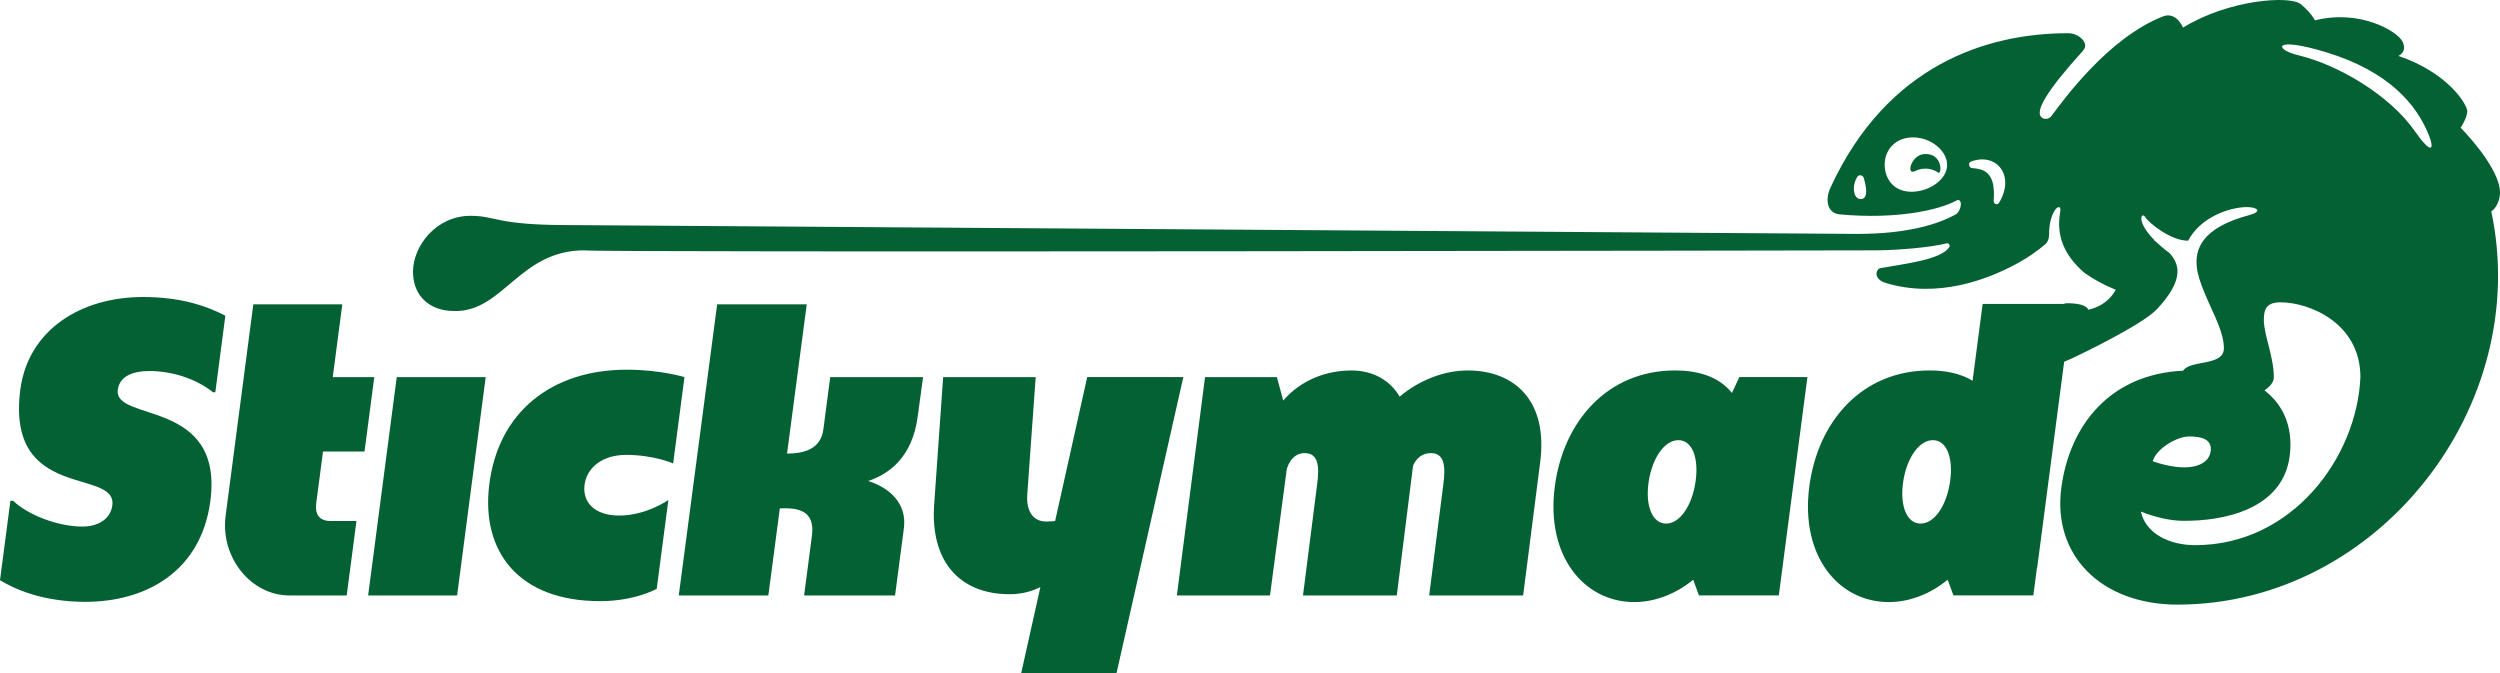
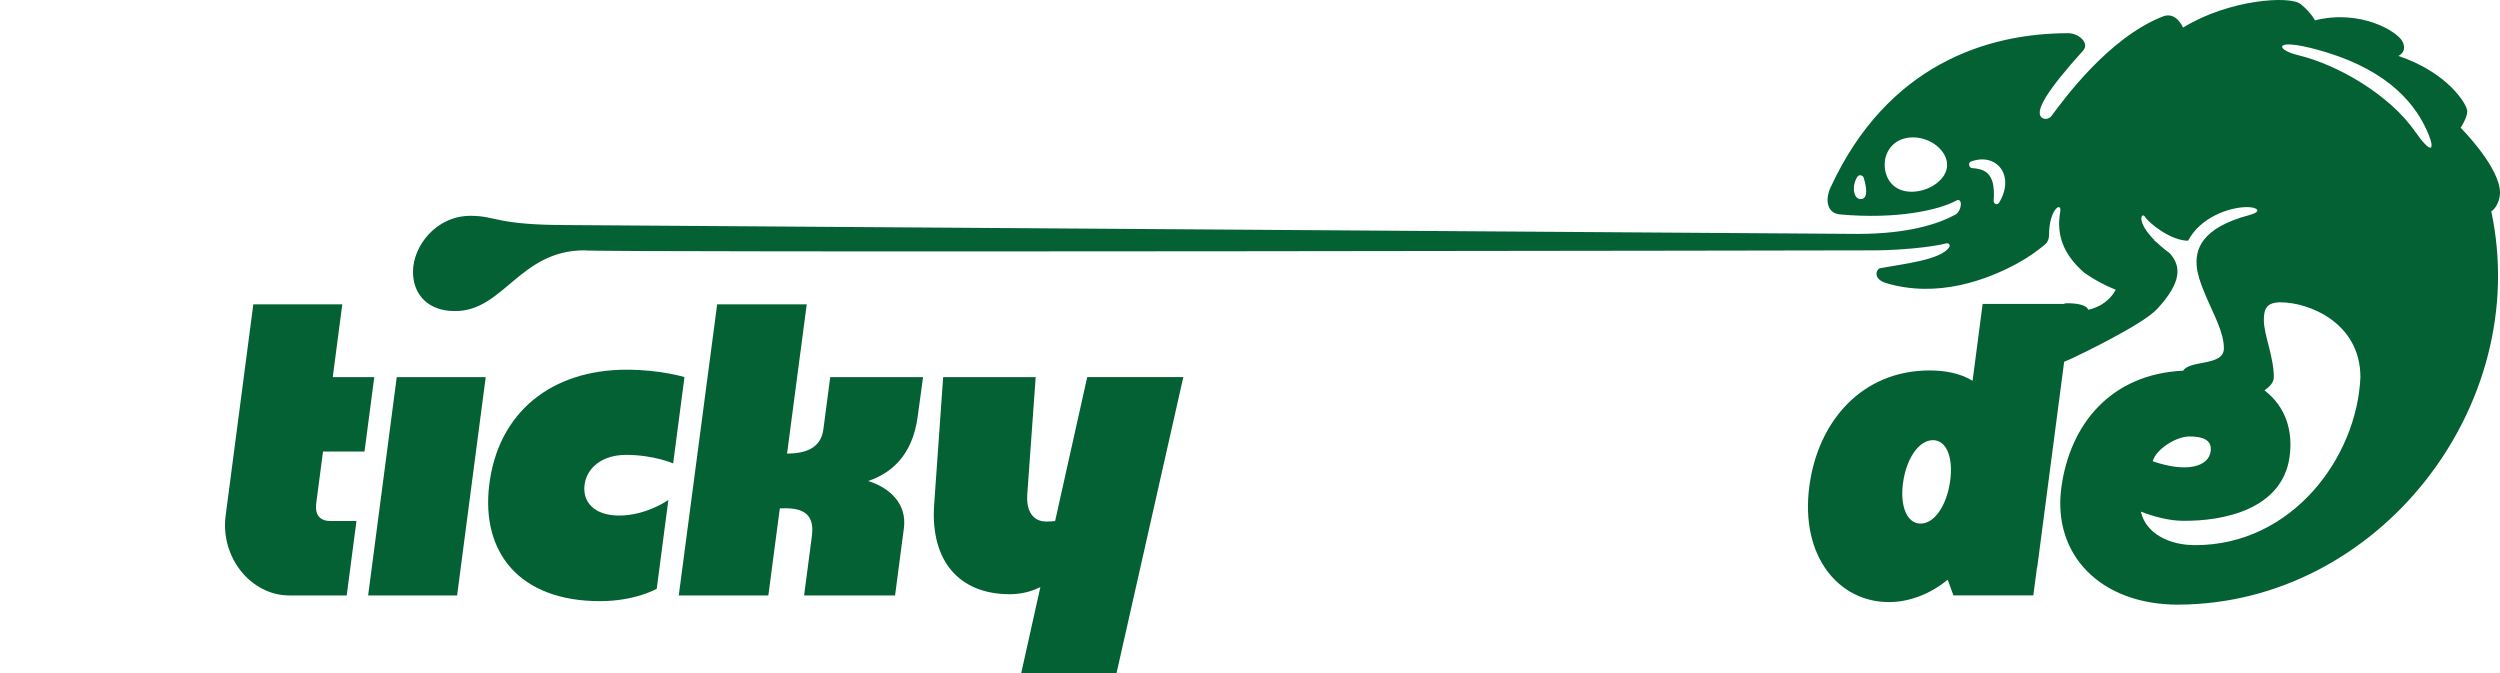
<svg xmlns="http://www.w3.org/2000/svg" viewBox="0 0 812.621 218.871" data-name="Layer 1" id="a">
  <path style="fill: #046133;" d="M812.496,61.094c-1.394-8.265-12.668-19.584-12.668-19.584,0,0,2.151-3.196,2.151-5.362s-6.25-12.521-22.374-17.973c0,0,3.011-1.287,1.326-4.663s-13.841-10.582-28.445-6.893c0,0-1.155-2.367-4.604-5.255-3.45-2.888-23.388-1.562-38.28,7.602,0,0-2.209-5.32-6.52-3.633-17.866,6.99-32.45,27.289-36.236,32.327-.659.877-1.872,1.268-2.841.756-3.269-1.725,1.585-9.213,13.087-21.946,2.253-2.494-1.483-5.679-4.778-5.679-26.389,0-58.865,10.209-77.302,50.162-1.821,3.947-1.174,8.364,3.053,8.745,18.348,1.653,32.067-1.36,37.789-4.478,2.201-1.199,1.914,3.329-.272,4.555-.023.013-.046.025-.069.038-5.353,2.907-15.101,6.222-31.736,6.222l-419.214-2.874c-23.532,0-23.162-3.011-31.613-3.011-11.235,0-18.707,9.848-18.707,18.192,0,7.69,5.214,12.764,13.485,12.764.106,0,.209-.012.315-.014l-.001.014c15.629,0,20.923-19.731,41.882-19.731,0,.785,420.112.007,420.112,0,7.718-.091,17.406-.967,22.691-2.273.682-.168,1.251.58.891,1.182-2.509,4.194-15.08,5.529-22.409,6.872-1.375.252-2.57,3.521,1.879,4.86,16.6,4.996,32.75-.982,42.78-6.473,3.684-2.017,6.685-4.249,8.825-6.04.882-.739,1.343-1.835,1.341-2.986v-.018c0-8.655,4.259-11.138,3.64-7.666-1.29,7.235.803,13.785,7.923,19.898,2.988,2.107,6.473,3.992,10.132,5.462-3.13,5.673-8.982,6.474-8.982,6.474,0,0-.163-2.1-6.944-2.1-.339,0-.676.081-1.011.22h-26.336l-3.273,24.981c-4.044-2.472-9.011-3.353-13.975-3.353-21.836,0-36.294,16.356-39.093,37.715-2.975,22.71,9.536,37.58,25.882,37.58,6.572,0,13.456-2.614,19.104-7.275l1.864,5.112h25.962l1.202-9.172.06.093,8.76-66.865c2.249-.918,3.768-1.699,3.768-1.699,0,0,21.556-10.175,26.446-15.456,8.115-8.764,7.898-13.968,4.027-18.209l-1.259-.93c-1.122-.898-2.086-1.746-2.926-2.547-.177-.138-.347-.272-.523-.41-.765-.487-.725-.492-.047-.145-6.405-6.392-4.207-9.412-3.187-7.711,1.174,1.956,8.346,7.749,13.939,7.749l.004.082c4.021-7.738,13.511-11.011,19.262-11.011,3.002,0,5.36,1.342.579,2.627-15.343,4.122-17.87,11.089-16.864,17.601.027.161.049.323.08.484.028.159.06.317.093.476.625,2.892,1.803,5.646,2.781,7.951.118.278.234.551.345.816,1.948,4.656,5.407,10.743,5.407,15.96,0,5.88-11.07,3.702-13.236,7.262-23.218,1.073-36.788,17.081-39.605,38.064-2.917,21.726,12.69,37.988,37.951,37.988l.003-.01c65.041-.159,115.281-64.491,101.804-127.837,1.07-.532,3.392-3.522,2.704-7.601ZM605.159,64.681c-2.722.463-3.391-4.216-1.431-7.217.524-.803,1.78-.585,2.061.331.747,2.441,1.627,6.502-.63,6.886ZM621.352,62.325c-5.844,0-8.737-4.202-8.737-8.835s3.35-8.835,9.194-8.835,11.102,4.338,11.102,8.971-5.715,8.699-11.559,8.699ZM649.824,65.853c-.586.97-1.863.504-1.779-.678.323-4.577-.145-9.2-4.699-10.199-.732-.196-1.514-.291-2.346-.334-1.002-.052-1.35-1.766-.377-2.124,8.412-3.094,14.489,4.584,9.201,13.335ZM624.289,170.188c-4.519,0-6.809-5.838-5.669-13.559,1.141-7.721,5.155-13.558,9.674-13.558s6.704,5.837,5.563,13.558c-1.14,7.721-5.05,13.559-9.568,13.559ZM711.64,141.871c3.902,0,7.467.858,6.937,4.808-.681,5.071-7.88,7.058-18.836,3.249,1.056-3.949,7.653-8.057,11.899-8.057ZM713.533,177.2c-8.479,0-16.039-3.78-17.645-10.891,4.468,1.723,9.237,2.903,13.296,2.971,13.932.233,32.64-3.905,35.026-20.703,1.202-8.464-1.213-16.407-8.146-21.684,1.664-1.15,3.036-2.573,3.036-4.278,0-6.757-3.24-13.669-3.24-18.635,0-3.739,1.018-5.712,5.469-5.712,9.001,0,25.92,6.505,25.92,24.347v-0c-1.132,26.077-22.175,54.586-53.716,54.586ZM784.885,42.568c-8.216-11.737-24.922-21.534-37.949-24.647-7.731-1.848-8.277-6.274,9.259-.913,20.474,6.26,29.345,17.099,33.257,26.811,1.951,4.843,1.017,6.727-4.567-1.25Z" />
-   <path style="fill: #046133;" d="M625.427,50.077c-4.209.287-6.03,7.064-2.931,5.533,3.252-1.608,6.234-.46,7.473.492,1.24.953,1.694-6.451-4.542-6.025Z" />
  <polygon style="fill: #046133;" points="119.662 193.551 148.581 193.551 157.878 122.581 128.959 122.581 119.662 193.551" />
-   <path style="fill: #046133;" d="M46.511,96.539c-20.243,0-37.232,10.679-39.873,29.874-4.943,36.77,31.482,25.549,29.87,37.85-.602,4.596-4.801,6.894-9.706,6.894-8.046,0-17.735-3.786-22.54-8.382h-.88l-3.382,25.82c4.657,2.84,13.79,7.03,27.746,7.03,19.363,0,37.469-9.597,40.606-32.578,4.535-33.66-31.463-25.685-30.064-36.364.549-4.19,4.569-6.083,10.227-6.083,7.167,0,14.913,2.299,20.723,6.894h.754l3.259-24.873c-6.473-3.38-14.92-6.083-26.74-6.083Z" />
  <path style="fill: #046133;" d="M104.991,146.779h13.494l3.17-24.197h-13.494l3.099-23.657h-28.919l-8.997,68.671c-1.771,13.518,8.167,25.954,20.741,25.954h18.609l3.17-24.197h-8.424c-3.52,0-5.141-2.028-4.645-5.813l2.196-16.761Z" />
  <path style="fill: #046133;" d="M353.399,122.577l-10.435,46.787c-.921.1-1.895.157-2.92.157-4.152,0-6.531-3.272-6.129-8.818l2.734-38.124h-30.078l-2.919,41.368c-1.305,18.382,8.121,29.201,24.54,29.201,3.863,0,7.168-.907,9.986-2.328l-6.256,28.05h30.987l21.728-96.294h-31.238Z" />
  <path style="fill: #046133;" d="M203.499,147.858c8.993,0,15.309,2.779,15.309,2.779l3.675-28.054s-7.702-2.414-18.777-2.414c-24.356,0-41.889,13.755-44.711,37.685-2.531,21.467,9.557,37.548,36.081,37.548,11.395,0,18.393-4.021,18.393-4.021l3.782-28.866s-7.116,5.064-16.015,5.064c-7.983,0-11.881-4.321-11.245-9.861.635-5.539,5.618-9.86,13.507-9.86Z" />
-   <path style="fill: #046133;" d="M477.022,120.419c-7.511,0-15.666,3.106-22.068,8.507-2.77-4.749-8.023-8.507-15.651-8.507-7.964,0-16.314,2.938-22.202,9.79l-2.052-7.629h-23.354l-9.155,70.971h30.265l5.447-40.992s1.185-5.277,5.827-5.277c4.617,0,4.784,4.595,4.058,10.138l-4.605,36.131h30.49l5.273-42.082s1.372-4.188,5.802-4.188c4.59,0,4.784,4.595,4.058,10.138l-4.605,36.131h30.543l5.526-43.216c2.621-20.007-8.207-29.916-23.597-29.916Z" />
-   <path style="fill: #046133;" d="M565.367,122.576l-2.406,5.159c-4.403-5.569-11.449-7.322-18.48-7.322-21.836,0-36.294,16.356-39.093,37.715-2.975,22.71,9.536,37.58,25.882,37.58,6.572,0,13.456-2.614,19.104-7.275l1.864,5.112h25.962l3.563-27.201h0l5.734-43.768h-22.131ZM541.56,170.188c-4.519,0-6.809-5.838-5.669-13.559,1.141-7.721,5.155-13.558,9.674-13.558s6.704,5.837,5.563,13.558c-1.14,7.721-5.05,13.559-9.568,13.559Z" />
  <path style="fill: #046133;" d="M267.636,139.555c-.867,6.619-6.54,7.84-11.806,7.889l6.4-48.52h-29.117l-12.481,94.627h29.117l3.734-28.309c5.795-.231,11.528.541,10.433,8.895l-2.543,19.413h29.57l2.864-21.86c1.039-7.934-4.501-13.076-11.608-15.349,7.106-2.374,14.349-7.941,16.084-20.865l1.753-12.897-30.175 0-2.225,16.975Z" />
</svg>